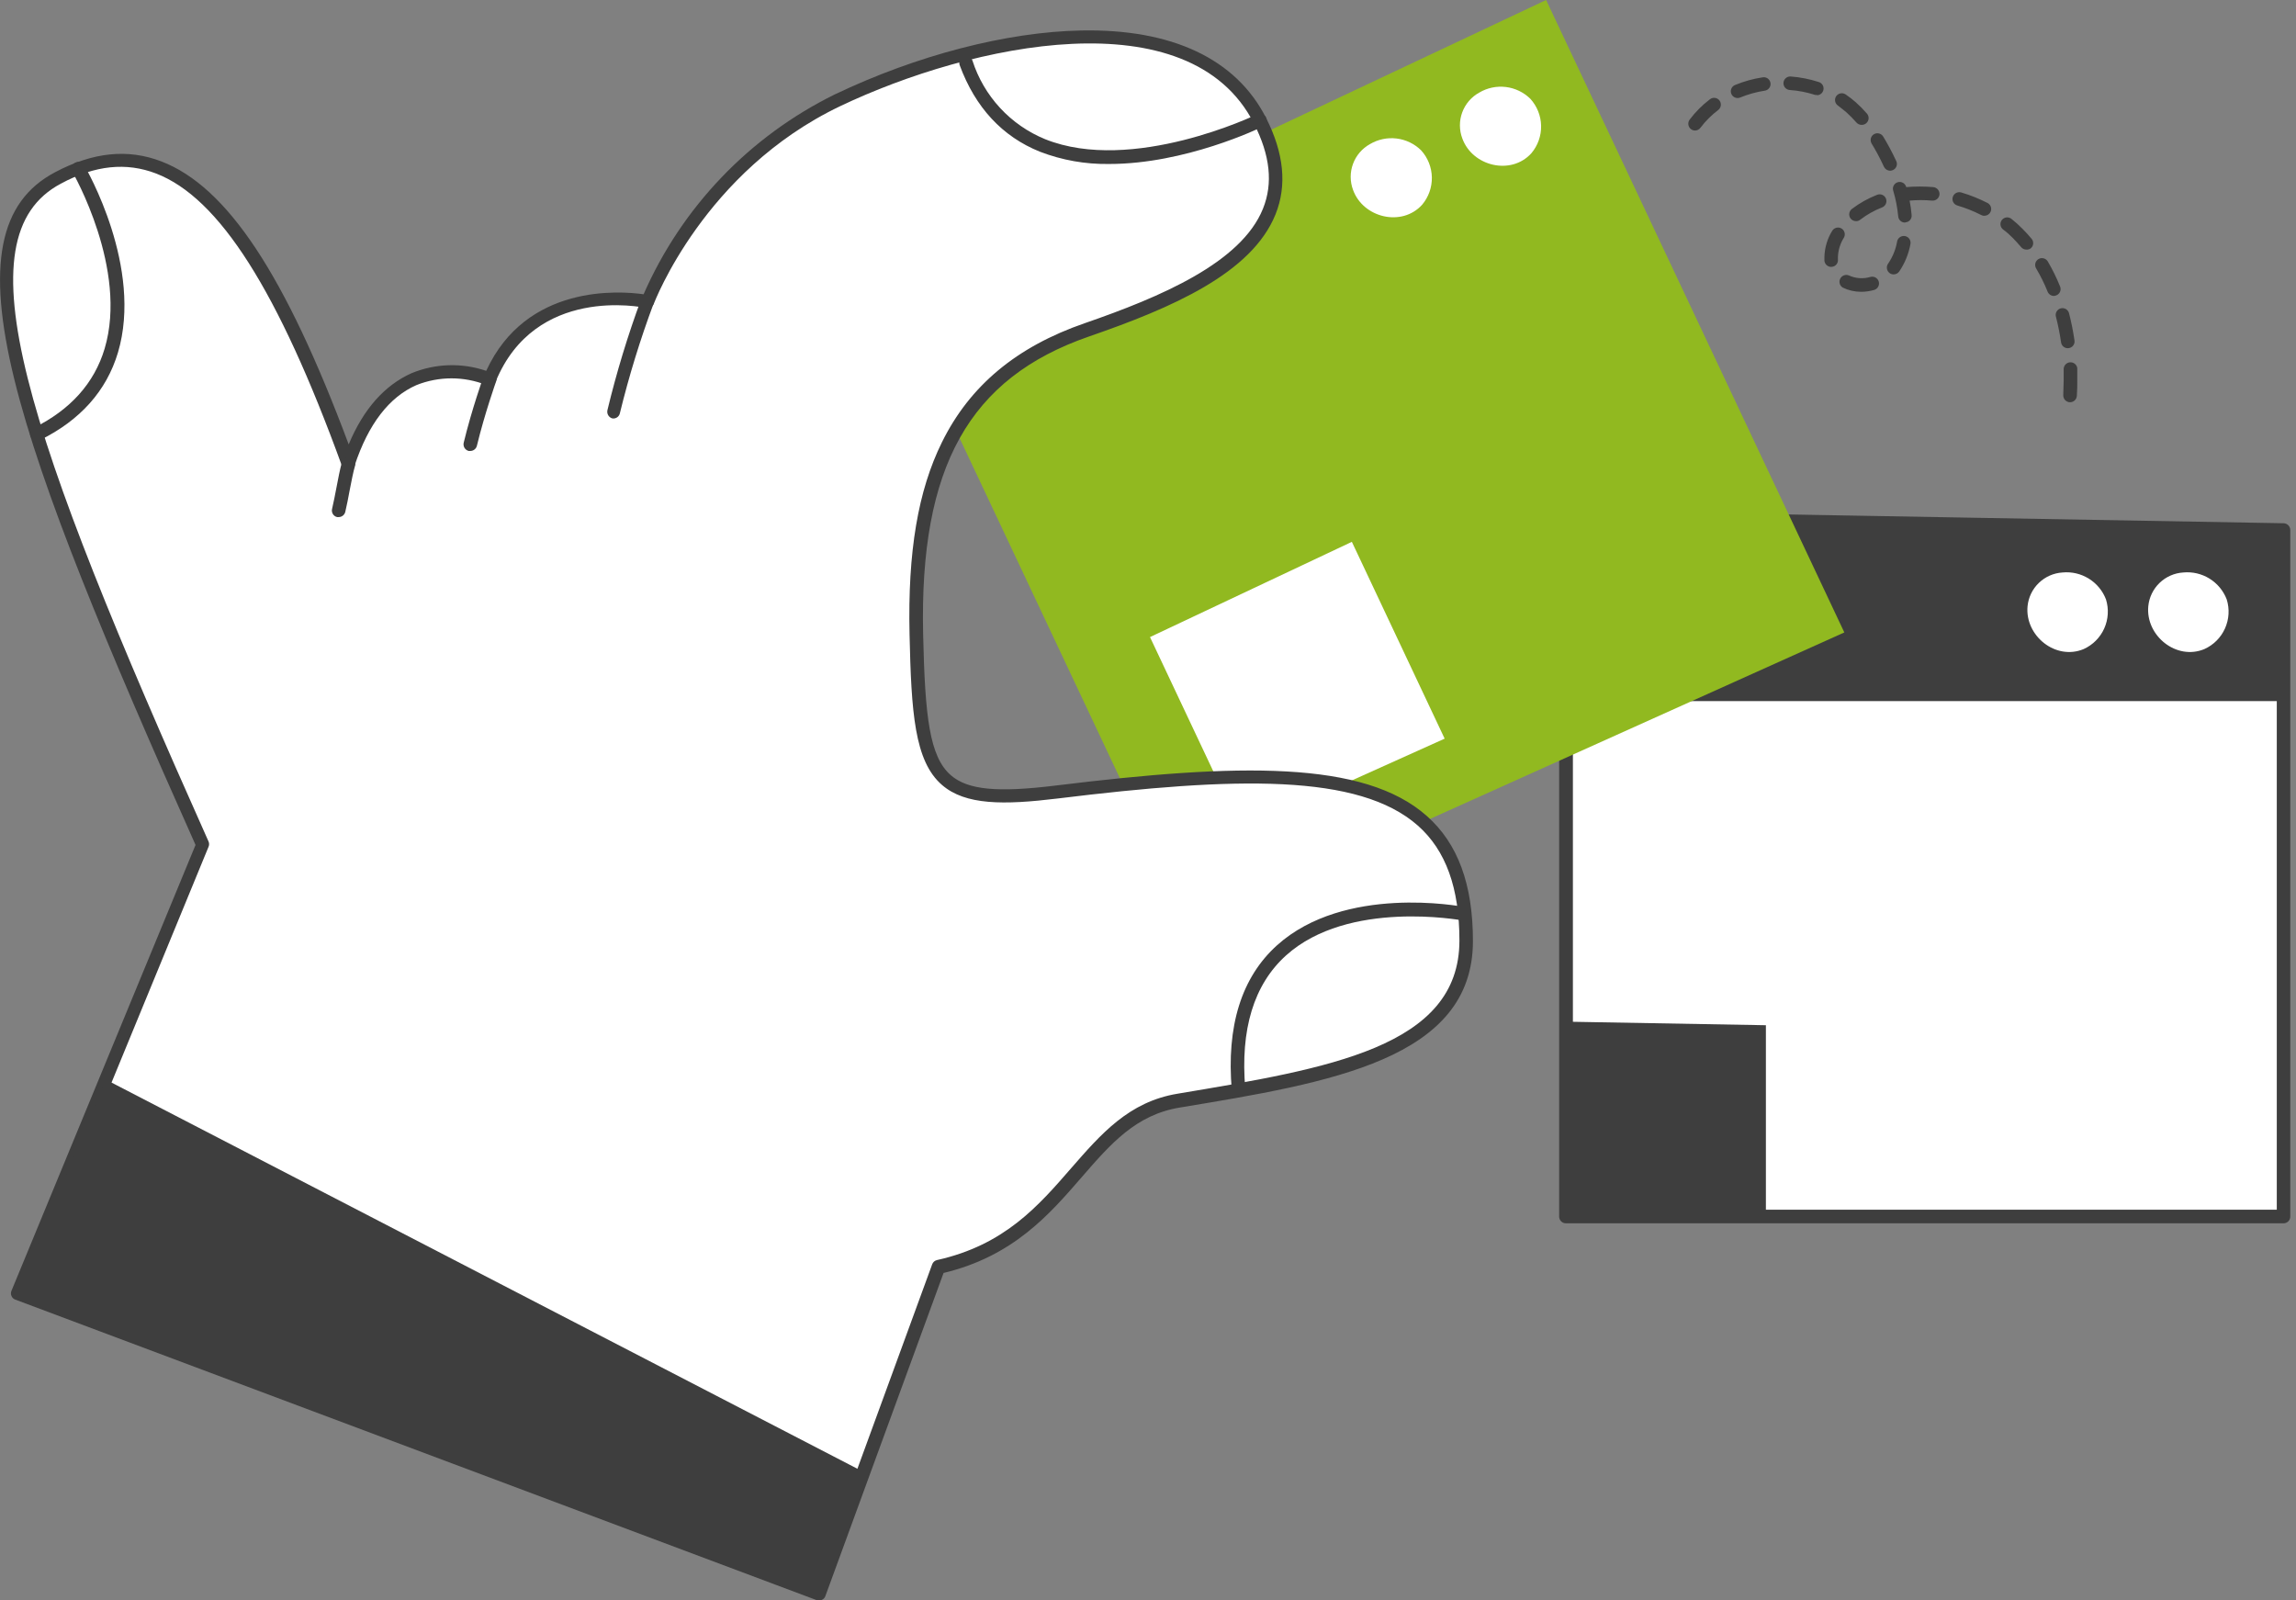
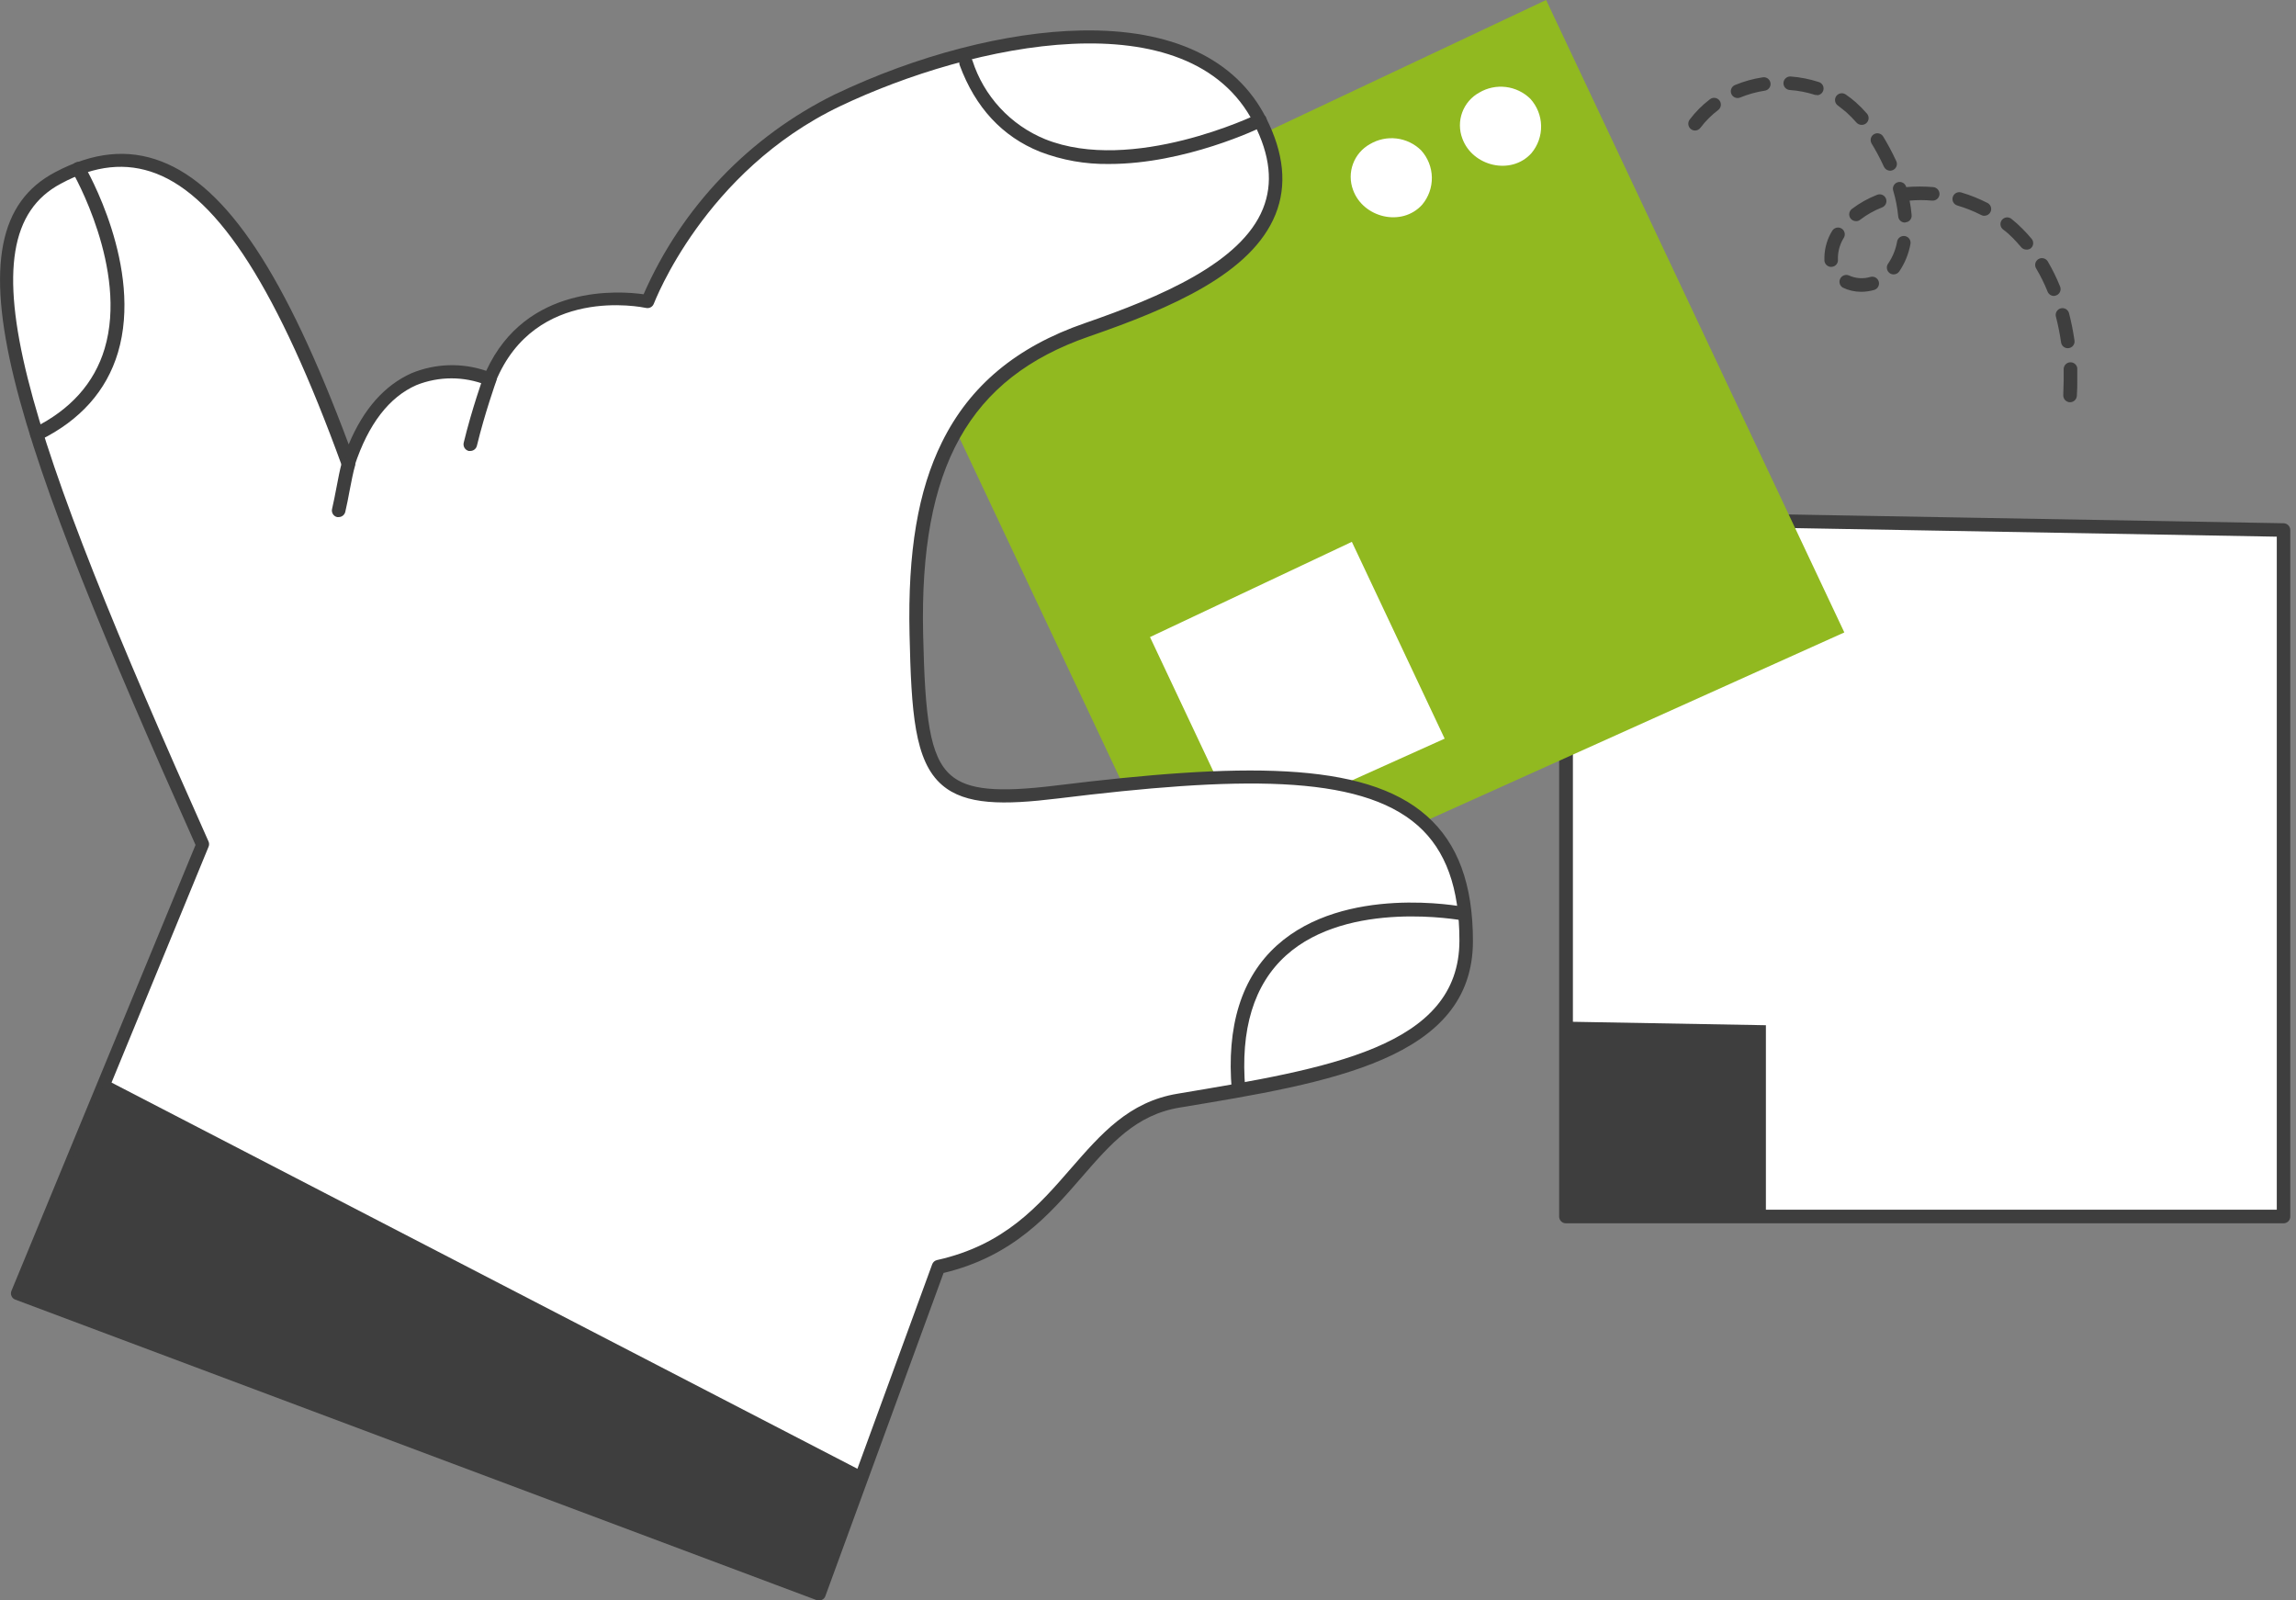
<svg xmlns="http://www.w3.org/2000/svg" width="287" height="200" viewBox="0 0 287 200" fill="none">
  <rect x="0" y="0" width="287" height="200" fill="#808080" stroke="none" />
  <g clip-path="url(#clip0_4553_6059)">
    <path d="M285.43 66.245V152.045H195.746V64.662L285.43 66.245Z" fill="white" />
    <path d="M220.737 128.141V152.044H195.746V127.697L220.737 128.141Z" fill="#3E3E3E" />
-     <path d="M195.746 87.627H285.43V66.245L195.746 64.662V87.627Z" fill="#3E3E3E" />
    <path d="M285.442 152.9H195.737C195.513 152.9 195.298 152.811 195.14 152.652C194.982 152.494 194.893 152.279 194.893 152.055V64.662C194.891 64.548 194.913 64.435 194.957 64.33C195 64.224 195.065 64.129 195.146 64.049C195.31 63.897 195.524 63.811 195.748 63.807L285.453 65.4C285.674 65.406 285.884 65.497 286.04 65.654C286.195 65.812 286.284 66.023 286.286 66.245V152.055C286.286 152.279 286.197 152.494 286.039 152.652C285.881 152.811 285.666 152.9 285.442 152.9ZM196.613 151.2H284.598V67.078L196.613 65.516V151.2Z" fill="#3E3E3E" />
    <path d="M272.915 71.553C271.802 71.62 270.75 72.082 269.947 72.856C269.144 73.63 268.644 74.665 268.536 75.774C268.187 79.457 272.06 82.592 275.554 81.125C276.696 80.609 277.61 79.694 278.123 78.55C278.637 77.407 278.714 76.115 278.34 74.919C277.928 73.843 277.174 72.931 276.194 72.323C275.215 71.715 274.063 71.444 272.915 71.553Z" fill="white" />
-     <path d="M257.824 71.553C256.711 71.62 255.658 72.082 254.856 72.856C254.053 73.63 253.552 74.665 253.444 75.774C253.096 79.457 256.958 82.592 260.462 81.125C261.603 80.608 262.516 79.692 263.029 78.549C263.542 77.406 263.62 76.115 263.248 74.919C262.836 73.843 262.082 72.931 261.103 72.323C260.123 71.715 258.971 71.444 257.824 71.553Z" fill="white" />
+     <path d="M257.824 71.553C254.053 73.63 253.552 74.665 253.444 75.774C253.096 79.457 256.958 82.592 260.462 81.125C261.603 80.608 262.516 79.692 263.029 78.549C263.542 77.406 263.62 76.115 263.248 74.919C262.836 73.843 262.082 72.931 261.103 72.323C260.123 71.715 258.971 71.444 257.824 71.553Z" fill="white" />
    <path d="M148.751 115.857L112.162 38.246L193.266 0L230.541 79.046L148.751 115.857Z" fill="#91B920" />
    <path d="M155.137 103.774L143.75 79.627L168.983 67.723L180.582 92.323L155.137 103.774Z" fill="white" />
    <path d="M184.898 11.578C183.918 12.119 183.166 12.995 182.779 14.045C182.391 15.095 182.394 16.25 182.787 17.298C184.043 20.78 188.876 21.962 191.42 19.155C192.23 18.197 192.663 16.976 192.638 15.721C192.613 14.466 192.131 13.263 191.283 12.338C190.451 11.525 189.374 11.01 188.22 10.873C187.065 10.736 185.897 10.983 184.898 11.578Z" fill="white" />
    <path d="M171.241 18.015C170.263 18.558 169.512 19.434 169.125 20.484C168.738 21.533 168.74 22.687 169.13 23.735C170.386 27.218 175.22 28.4 177.763 25.593C178.572 24.636 179.005 23.418 178.982 22.165C178.958 20.913 178.48 19.712 177.637 18.786C176.805 17.969 175.727 17.451 174.57 17.311C173.413 17.172 172.243 17.419 171.241 18.015Z" fill="white" />
    <path d="M7.272 22.225C21.751 14.553 32.389 27.153 43.587 57.928C48.927 41.77 61.232 47.374 61.232 47.374C66.509 34.53 80.988 37.675 80.988 37.675C80.988 37.675 87.162 20.895 104.713 12.516C123.435 3.577 149.597 -0.476 157.48 15.049C164.762 29.338 150.504 36.156 135.846 41.2C118.39 47.237 114.116 61.03 114.527 79.256C114.939 97.482 116.216 100.923 132.078 98.97C165.765 94.833 183.262 96.142 183.262 117.565C183.262 131.528 166.704 134.346 147.328 137.543C135.001 139.58 133.777 154.661 117.303 158.323L102.391 199.187L2.217 161.626L25.361 105.566C2.217 53.769 -6.131 29.327 7.272 22.225Z" fill="white" />
    <path d="M102.39 200C102.289 200.015 102.186 200.015 102.084 200L1.921 162.44C1.813 162.402 1.714 162.343 1.63 162.264C1.547 162.186 1.48 162.092 1.435 161.986C1.388 161.884 1.365 161.772 1.365 161.659C1.365 161.546 1.388 161.435 1.435 161.332L24.442 105.609C13.297 80.671 5.182 61.221 1.783 47.386C-1.689 33.212 -0.127 25.223 6.881 21.529C11.64 19.007 15.988 18.564 20.178 20.178C28.399 23.345 35.65 34.289 43.586 55.543C45.444 51.1 48.082 48.156 51.438 46.647C54.413 45.42 57.732 45.315 60.778 46.351C65.78 35.471 77.442 36.357 80.45 36.779C85.22 25.893 93.687 17.044 104.353 11.799C114.611 6.902 125.83 3.989 135.149 3.81C146.515 3.588 154.504 7.367 158.25 14.722C160.488 19.123 160.899 23.165 159.443 26.785C156.467 34.172 146.483 38.478 136.13 42.056C121.123 47.248 114.917 58.382 115.392 79.289C115.625 89.589 116.184 94.581 118.864 96.903C120.975 98.728 124.658 99.087 131.993 98.18C154.789 95.383 170.503 95.014 178.355 101.99C182.228 105.419 184.117 110.527 184.117 117.619C184.117 132.394 166.324 135.318 147.475 138.431C141.966 139.338 138.832 142.969 135.191 147.159C131.18 151.792 126.642 157.026 117.946 159.105L103.171 199.494C103.134 199.599 103.075 199.696 102.999 199.777C102.923 199.859 102.831 199.924 102.728 199.969C102.619 200.003 102.504 200.014 102.39 200ZM3.324 161.11L101.884 198.048L116.521 158.029C116.569 157.894 116.65 157.774 116.757 157.68C116.864 157.586 116.994 157.52 117.134 157.491C125.576 155.612 129.798 150.726 133.914 145.987C137.607 141.766 141.09 137.703 147.201 136.7C166.102 133.534 182.428 130.885 182.428 117.556C182.428 110.981 180.729 106.285 177.236 103.193C169.848 96.671 154.525 97.061 132.194 99.805C125.439 100.628 120.669 100.639 117.756 98.116C114.295 95.13 113.915 88.998 113.693 79.268C113.461 68.957 114.749 61.327 117.746 55.269C121.228 48.209 127.064 43.343 135.581 40.399C145.079 37.117 155.148 32.843 157.87 26.088C159.147 22.922 158.778 19.429 156.741 15.43C148.678 -0.401 121.429 5.456 105.029 13.266C88.006 21.392 81.811 37.792 81.727 37.961C81.655 38.151 81.518 38.309 81.34 38.406C81.161 38.503 80.954 38.532 80.756 38.489C80.186 38.373 66.909 35.661 61.96 47.692C61.916 47.797 61.852 47.893 61.77 47.973C61.688 48.053 61.591 48.116 61.485 48.157C61.378 48.199 61.264 48.218 61.15 48.214C61.036 48.211 60.923 48.183 60.82 48.135C58.005 47.009 54.865 47.009 52.05 48.135C48.641 49.633 46.045 53.011 44.335 58.171C44.282 58.339 44.176 58.486 44.034 58.59C43.892 58.695 43.72 58.751 43.544 58.752C43.369 58.753 43.197 58.702 43.052 58.603C42.907 58.505 42.795 58.366 42.731 58.203C34.774 36.325 27.407 24.727 19.513 21.688C15.799 20.263 11.904 20.632 7.609 22.954C-5.055 29.666 3.071 53.739 26.067 105.177C26.114 105.281 26.138 105.395 26.138 105.509C26.138 105.624 26.114 105.737 26.067 105.842L3.324 161.11Z" fill="#3E3E3E" />
-     <path d="M76.757 52.303H76.567C76.455 52.276 76.351 52.227 76.258 52.159C76.166 52.091 76.089 52.006 76.03 51.907C75.971 51.809 75.932 51.7 75.915 51.587C75.899 51.474 75.905 51.358 75.933 51.248C77.067 46.543 78.477 41.909 80.155 37.37C80.233 37.167 80.386 37.003 80.583 36.91C80.779 36.818 81.004 36.805 81.21 36.874C81.411 36.954 81.574 37.108 81.666 37.304C81.758 37.5 81.772 37.723 81.706 37.929C80.031 42.416 78.622 46.997 77.485 51.649C77.448 51.821 77.358 51.977 77.227 52.094C77.096 52.212 76.931 52.285 76.757 52.303Z" fill="#3E3E3E" />
    <path d="M58.793 56.366H58.592C58.481 56.339 58.377 56.29 58.285 56.222C58.193 56.154 58.116 56.068 58.058 55.97C58 55.871 57.962 55.762 57.947 55.649C57.932 55.536 57.94 55.421 57.969 55.311C58.972 51.163 60.418 47.121 60.428 47.079C60.504 46.867 60.661 46.695 60.864 46.599C61.066 46.503 61.299 46.491 61.51 46.567C61.721 46.643 61.894 46.799 61.99 47.002C62.086 47.205 62.098 47.437 62.022 47.649C62.022 47.649 60.597 51.648 59.616 55.701C59.573 55.888 59.469 56.056 59.32 56.176C59.17 56.297 58.985 56.364 58.793 56.366Z" fill="#3E3E3E" />
    <path d="M42.34 64.63H42.14C42.028 64.604 41.922 64.556 41.83 64.488C41.737 64.421 41.66 64.335 41.601 64.236C41.543 64.137 41.506 64.028 41.491 63.914C41.477 63.8 41.486 63.685 41.517 63.575C41.707 62.773 41.876 61.875 42.045 60.999C42.267 59.839 42.488 58.657 42.762 57.686C42.841 57.489 42.989 57.329 43.179 57.236C43.369 57.143 43.586 57.123 43.789 57.181C43.993 57.239 44.168 57.37 44.28 57.549C44.392 57.728 44.434 57.942 44.398 58.15C44.134 59.047 43.934 60.145 43.702 61.316C43.533 62.213 43.364 63.131 43.163 63.965C43.121 64.152 43.016 64.32 42.867 64.44C42.718 64.561 42.532 64.628 42.34 64.63Z" fill="#3E3E3E" />
    <path d="M154.821 137.047C154.608 137.051 154.403 136.973 154.246 136.83C154.089 136.686 153.992 136.489 153.976 136.277C153.28 128.256 155.179 122.156 159.633 118.146C168.076 110.558 182.502 113.249 183.104 113.376C183.214 113.396 183.318 113.438 183.412 113.499C183.505 113.56 183.586 113.639 183.649 113.731C183.712 113.823 183.755 113.927 183.778 114.036C183.8 114.146 183.801 114.258 183.779 114.368C183.733 114.586 183.604 114.778 183.419 114.902C183.234 115.026 183.007 115.073 182.787 115.033C182.64 115.033 168.572 112.384 160.762 119.412C156.731 123.043 155.011 128.668 155.665 136.129C155.682 136.353 155.612 136.574 155.467 136.746C155.323 136.918 155.118 137.026 154.894 137.047H154.821Z" fill="#3E3E3E" />
    <path d="M138.641 20.496C135.689 20.544 132.754 20.024 129.998 18.965C125.291 17.076 121.914 13.435 119.961 8.148C119.884 7.937 119.894 7.703 119.989 7.5C120.084 7.296 120.257 7.138 120.468 7.061C120.679 6.984 120.913 6.994 121.116 7.089C121.32 7.184 121.478 7.356 121.555 7.568C122.259 9.768 123.437 11.789 125.004 13.486C126.572 15.183 128.493 16.517 130.631 17.393C141.543 21.783 157.015 14.364 157.12 14.29C157.22 14.241 157.329 14.212 157.44 14.205C157.551 14.197 157.662 14.212 157.768 14.248C157.873 14.284 157.97 14.34 158.054 14.413C158.137 14.486 158.206 14.576 158.255 14.675C158.304 14.775 158.333 14.884 158.341 14.995C158.348 15.106 158.333 15.217 158.297 15.322C158.262 15.428 158.205 15.525 158.132 15.609C158.059 15.692 157.97 15.761 157.87 15.81C157.363 16.063 148.15 20.496 138.641 20.496Z" fill="#3E3E3E" />
    <path d="M4.601 55.078C4.41 55.079 4.225 55.014 4.075 54.895C3.925 54.776 3.82 54.61 3.777 54.423C3.734 54.237 3.756 54.042 3.839 53.869C3.921 53.697 4.06 53.557 4.232 53.474C8.812 51.205 11.788 47.881 13.076 43.586C16.052 33.644 9.129 21.634 9.066 21.518C8.951 21.325 8.918 21.094 8.973 20.876C9.028 20.659 9.168 20.472 9.361 20.357C9.554 20.242 9.785 20.209 10.003 20.265C10.221 20.32 10.407 20.459 10.522 20.653C10.828 21.17 17.91 33.433 14.743 44.071C13.319 48.831 10.047 52.514 5.024 54.994C4.891 55.053 4.747 55.081 4.601 55.078Z" fill="#3E3E3E" />
    <path d="M258.763 50.276C258.648 50.277 258.534 50.254 258.428 50.209C258.322 50.164 258.227 50.098 258.147 50.015C258.067 49.932 258.005 49.834 257.964 49.727C257.923 49.62 257.904 49.505 257.908 49.39C257.908 48.757 257.961 48.113 257.961 47.49C257.961 47.026 257.961 46.551 257.961 46.087C257.973 45.876 258.064 45.676 258.214 45.528C258.365 45.38 258.566 45.292 258.777 45.283C258.988 45.274 259.196 45.343 259.359 45.478C259.522 45.613 259.629 45.803 259.66 46.013C259.66 46.509 259.66 46.994 259.66 47.49C259.66 48.145 259.66 48.82 259.607 49.474C259.594 49.69 259.5 49.893 259.343 50.041C259.186 50.19 258.979 50.274 258.763 50.276ZM258.467 43.522C258.264 43.522 258.068 43.448 257.915 43.314C257.762 43.18 257.662 42.995 257.634 42.794C257.476 41.711 257.261 40.636 256.99 39.575C256.933 39.358 256.964 39.127 257.077 38.934C257.189 38.739 257.375 38.598 257.592 38.541C257.809 38.484 258.039 38.515 258.233 38.627C258.427 38.74 258.568 38.926 258.626 39.142C258.916 40.266 259.145 41.403 259.312 42.551C259.328 42.661 259.322 42.774 259.295 42.882C259.268 42.99 259.22 43.092 259.153 43.181C259.086 43.27 259.003 43.345 258.907 43.402C258.811 43.459 258.704 43.496 258.594 43.512L258.467 43.522ZM256.737 36.99C256.569 36.988 256.406 36.937 256.267 36.843C256.128 36.749 256.02 36.617 255.956 36.462C255.551 35.451 255.067 34.474 254.51 33.539C254.454 33.442 254.417 33.336 254.402 33.225C254.387 33.115 254.394 33.003 254.422 32.895C254.48 32.677 254.621 32.491 254.816 32.378C255.01 32.264 255.242 32.233 255.46 32.29C255.677 32.348 255.864 32.489 255.977 32.684C256.57 33.7 257.089 34.758 257.528 35.85C257.599 36.052 257.59 36.273 257.504 36.469C257.418 36.665 257.261 36.821 257.064 36.905C256.961 36.954 256.85 36.982 256.737 36.99ZM232.653 36.472C231.853 36.474 231.063 36.294 230.342 35.945C230.16 35.832 230.026 35.655 229.968 35.449C229.909 35.242 229.931 35.022 230.028 34.83C230.125 34.639 230.29 34.491 230.491 34.416C230.692 34.341 230.914 34.344 231.113 34.425C231.953 34.813 232.906 34.88 233.793 34.615C233.9 34.584 234.012 34.574 234.122 34.586C234.233 34.598 234.34 34.632 234.437 34.685C234.535 34.739 234.621 34.811 234.691 34.897C234.76 34.984 234.812 35.084 234.843 35.19C234.874 35.297 234.884 35.409 234.872 35.519C234.86 35.63 234.827 35.737 234.773 35.834C234.72 35.932 234.648 36.018 234.561 36.088C234.474 36.157 234.375 36.209 234.268 36.24C233.75 36.389 233.214 36.467 232.675 36.472H232.653ZM236.706 34.298C236.528 34.299 236.355 34.244 236.21 34.14C236.028 34.009 235.905 33.811 235.868 33.59C235.83 33.369 235.881 33.142 236.009 32.958C236.581 32.125 236.967 31.178 237.139 30.183C237.159 30.073 237.202 29.969 237.263 29.876C237.324 29.782 237.403 29.702 237.495 29.639C237.587 29.577 237.69 29.533 237.8 29.51C237.909 29.487 238.021 29.486 238.131 29.507C238.24 29.528 238.345 29.57 238.438 29.631C238.531 29.692 238.611 29.771 238.674 29.863C238.737 29.955 238.781 30.059 238.803 30.168C238.826 30.277 238.827 30.39 238.806 30.499C238.582 31.736 238.1 32.911 237.392 33.95C237.312 34.057 237.209 34.144 237.09 34.205C236.971 34.265 236.84 34.297 236.706 34.298ZM228.896 33.359C228.687 33.358 228.485 33.28 228.33 33.14C228.174 33 228.076 32.807 228.052 32.599C228.052 32.431 228.052 32.272 228.052 32.103C228.085 30.953 228.419 29.832 229.023 28.853C229.138 28.66 229.325 28.52 229.542 28.465C229.76 28.409 229.991 28.443 230.184 28.557C230.377 28.672 230.517 28.859 230.572 29.077C230.628 29.294 230.594 29.525 230.479 29.718C230.03 30.436 229.776 31.258 229.741 32.103C229.741 32.209 229.741 32.314 229.741 32.42C229.754 32.53 229.745 32.642 229.714 32.749C229.683 32.856 229.631 32.956 229.562 33.042C229.492 33.129 229.405 33.2 229.308 33.253C229.21 33.306 229.102 33.338 228.991 33.349L228.896 33.359ZM253.296 31.196C253.171 31.196 253.048 31.168 252.935 31.115C252.822 31.062 252.722 30.985 252.642 30.89C252.304 30.489 251.945 30.098 251.586 29.729C251.228 29.359 250.795 28.98 250.373 28.673C250.286 28.604 250.214 28.518 250.161 28.421C250.107 28.324 250.073 28.217 250.061 28.107C250.049 27.997 250.058 27.885 250.089 27.779C250.12 27.672 250.172 27.573 250.241 27.486C250.31 27.399 250.396 27.327 250.493 27.274C250.59 27.22 250.697 27.186 250.807 27.174C250.918 27.162 251.029 27.172 251.136 27.203C251.242 27.233 251.342 27.285 251.428 27.354C251.907 27.734 252.361 28.143 252.79 28.578C253.191 28.98 253.581 29.402 253.95 29.845C254.022 29.93 254.076 30.028 254.11 30.134C254.143 30.241 254.156 30.352 254.146 30.463C254.136 30.574 254.104 30.682 254.053 30.78C254.001 30.879 253.931 30.966 253.845 31.037C253.687 31.155 253.492 31.211 253.296 31.196ZM238.12 27.819C237.907 27.819 237.701 27.739 237.545 27.594C237.388 27.449 237.292 27.25 237.276 27.038C237.175 25.965 236.97 24.905 236.664 23.872C236.625 23.764 236.608 23.649 236.615 23.534C236.622 23.42 236.652 23.308 236.704 23.206C236.755 23.103 236.827 23.012 236.915 22.938C237.003 22.865 237.105 22.81 237.215 22.776C237.325 22.744 237.44 22.733 237.554 22.746C237.668 22.759 237.778 22.796 237.878 22.852C237.977 22.91 238.064 22.986 238.133 23.078C238.202 23.17 238.252 23.275 238.279 23.386C239.406 23.291 240.539 23.291 241.666 23.386C241.89 23.41 242.096 23.521 242.24 23.694C242.384 23.867 242.454 24.09 242.437 24.315C242.413 24.538 242.302 24.743 242.128 24.885C241.954 25.027 241.732 25.095 241.508 25.075C240.574 24.99 239.634 24.99 238.701 25.075C238.82 25.671 238.904 26.273 238.954 26.879C238.965 26.99 238.955 27.102 238.922 27.208C238.889 27.314 238.835 27.413 238.763 27.498C238.691 27.583 238.602 27.652 238.503 27.702C238.403 27.751 238.295 27.78 238.183 27.787L238.12 27.819ZM231.999 27.639C231.869 27.639 231.741 27.609 231.624 27.553C231.507 27.496 231.405 27.414 231.324 27.312C231.188 27.133 231.128 26.907 231.158 26.683C231.187 26.46 231.304 26.257 231.482 26.119C232.449 25.383 233.515 24.786 234.648 24.346C234.857 24.264 235.089 24.267 235.295 24.357C235.501 24.446 235.663 24.613 235.746 24.821C235.828 25.03 235.825 25.263 235.736 25.468C235.646 25.674 235.479 25.836 235.271 25.919C234.289 26.302 233.365 26.82 232.527 27.46C232.38 27.584 232.192 27.648 231.999 27.639ZM248.051 26.974C247.915 26.978 247.78 26.945 247.661 26.879C246.704 26.391 245.704 25.991 244.674 25.687C244.566 25.657 244.465 25.605 244.377 25.535C244.289 25.465 244.216 25.379 244.162 25.281C244.108 25.183 244.074 25.075 244.063 24.963C244.051 24.852 244.061 24.739 244.094 24.631C244.157 24.415 244.304 24.233 244.502 24.124C244.699 24.015 244.932 23.989 245.149 24.051C246.285 24.389 247.387 24.83 248.441 25.37C248.609 25.457 248.743 25.598 248.821 25.771C248.899 25.943 248.918 26.137 248.873 26.32C248.828 26.504 248.722 26.668 248.573 26.784C248.424 26.901 248.24 26.964 248.051 26.964V26.974ZM236.263 21.339C236.101 21.336 235.943 21.289 235.807 21.201C235.67 21.113 235.561 20.989 235.492 20.843C235.26 20.326 234.986 19.787 234.701 19.249C234.416 18.711 234.194 18.352 233.952 17.941C233.894 17.846 233.856 17.74 233.839 17.631C233.822 17.521 233.827 17.409 233.854 17.301C233.88 17.193 233.928 17.092 233.993 17.002C234.059 16.913 234.142 16.837 234.236 16.78C234.331 16.722 234.437 16.684 234.546 16.667C234.656 16.65 234.768 16.655 234.876 16.682C234.984 16.708 235.085 16.756 235.175 16.821C235.264 16.887 235.34 16.97 235.397 17.064C235.661 17.497 235.925 17.962 236.189 18.447C236.453 18.933 236.78 19.587 237.033 20.136C237.081 20.236 237.108 20.345 237.113 20.456C237.118 20.567 237.101 20.677 237.063 20.782C237.024 20.886 236.966 20.981 236.89 21.062C236.814 21.144 236.723 21.209 236.622 21.254C236.509 21.307 236.387 21.336 236.263 21.339ZM211.884 16.315C211.701 16.316 211.523 16.257 211.378 16.146C211.199 16.012 211.08 15.813 211.047 15.592C211.013 15.371 211.068 15.146 211.198 14.964C211.923 13.993 212.784 13.129 213.752 12.4C213.93 12.264 214.154 12.205 214.376 12.235C214.598 12.264 214.798 12.381 214.934 12.558C215.07 12.738 215.13 12.964 215.1 13.187C215.071 13.41 214.954 13.613 214.776 13.751C213.938 14.383 213.192 15.129 212.559 15.967C212.482 16.074 212.38 16.161 212.263 16.221C212.146 16.282 212.016 16.314 211.884 16.315ZM232.696 15.608C232.574 15.608 232.453 15.581 232.342 15.53C232.231 15.479 232.132 15.405 232.052 15.313C231.661 14.867 231.245 14.445 230.807 14.046C230.458 13.751 230.089 13.466 229.751 13.202C229.659 13.14 229.58 13.061 229.518 12.969C229.457 12.877 229.414 12.773 229.393 12.664C229.371 12.556 229.371 12.444 229.393 12.335C229.415 12.226 229.457 12.123 229.519 12.03C229.646 11.844 229.841 11.714 230.062 11.671C230.284 11.627 230.513 11.673 230.701 11.798C231.143 12.098 231.567 12.426 231.968 12.78C232.467 13.223 232.935 13.699 233.371 14.204C233.444 14.288 233.5 14.386 233.535 14.491C233.57 14.596 233.584 14.707 233.576 14.818C233.569 14.929 233.539 15.037 233.489 15.136C233.44 15.236 233.371 15.324 233.287 15.397C233.118 15.545 232.898 15.621 232.675 15.608H232.696ZM217.203 12.252C217.007 12.254 216.817 12.187 216.664 12.063C216.512 11.94 216.408 11.767 216.369 11.575C216.33 11.382 216.36 11.182 216.452 11.01C216.545 10.837 216.695 10.701 216.876 10.627C217.983 10.168 219.142 9.845 220.327 9.667C220.438 9.647 220.551 9.649 220.661 9.674C220.77 9.698 220.874 9.744 220.965 9.809C221.057 9.875 221.135 9.957 221.194 10.053C221.253 10.148 221.292 10.255 221.31 10.366C221.328 10.476 221.323 10.59 221.296 10.699C221.269 10.808 221.221 10.911 221.154 11.001C221.087 11.091 221.003 11.167 220.906 11.224C220.809 11.281 220.702 11.319 220.591 11.334C219.537 11.498 218.506 11.785 217.52 12.189C217.419 12.23 217.312 12.252 217.203 12.252ZM227.145 11.862C227.057 11.877 226.968 11.877 226.881 11.862C225.854 11.529 224.791 11.324 223.715 11.249C223.491 11.233 223.283 11.128 223.136 10.957C222.99 10.787 222.917 10.566 222.934 10.342C222.95 10.118 223.055 9.91 223.226 9.763C223.396 9.617 223.617 9.544 223.841 9.561C225.04 9.652 226.223 9.886 227.366 10.258C227.558 10.32 227.721 10.45 227.825 10.623C227.929 10.795 227.969 10.999 227.936 11.198C227.902 11.397 227.799 11.578 227.644 11.707C227.49 11.837 227.293 11.906 227.092 11.904L227.145 11.862Z" fill="#3E3E3E" />
    <path d="M13.223 134.938L107.93 183.969L102.379 199.145L2.205 161.596L13.223 134.938Z" fill="#3E3E3E" />
  </g>
  <defs>
    <clipPath id="clip0_4553_6059">
      <rect width="286.275" height="200" fill="white" />
    </clipPath>
  </defs>
</svg>